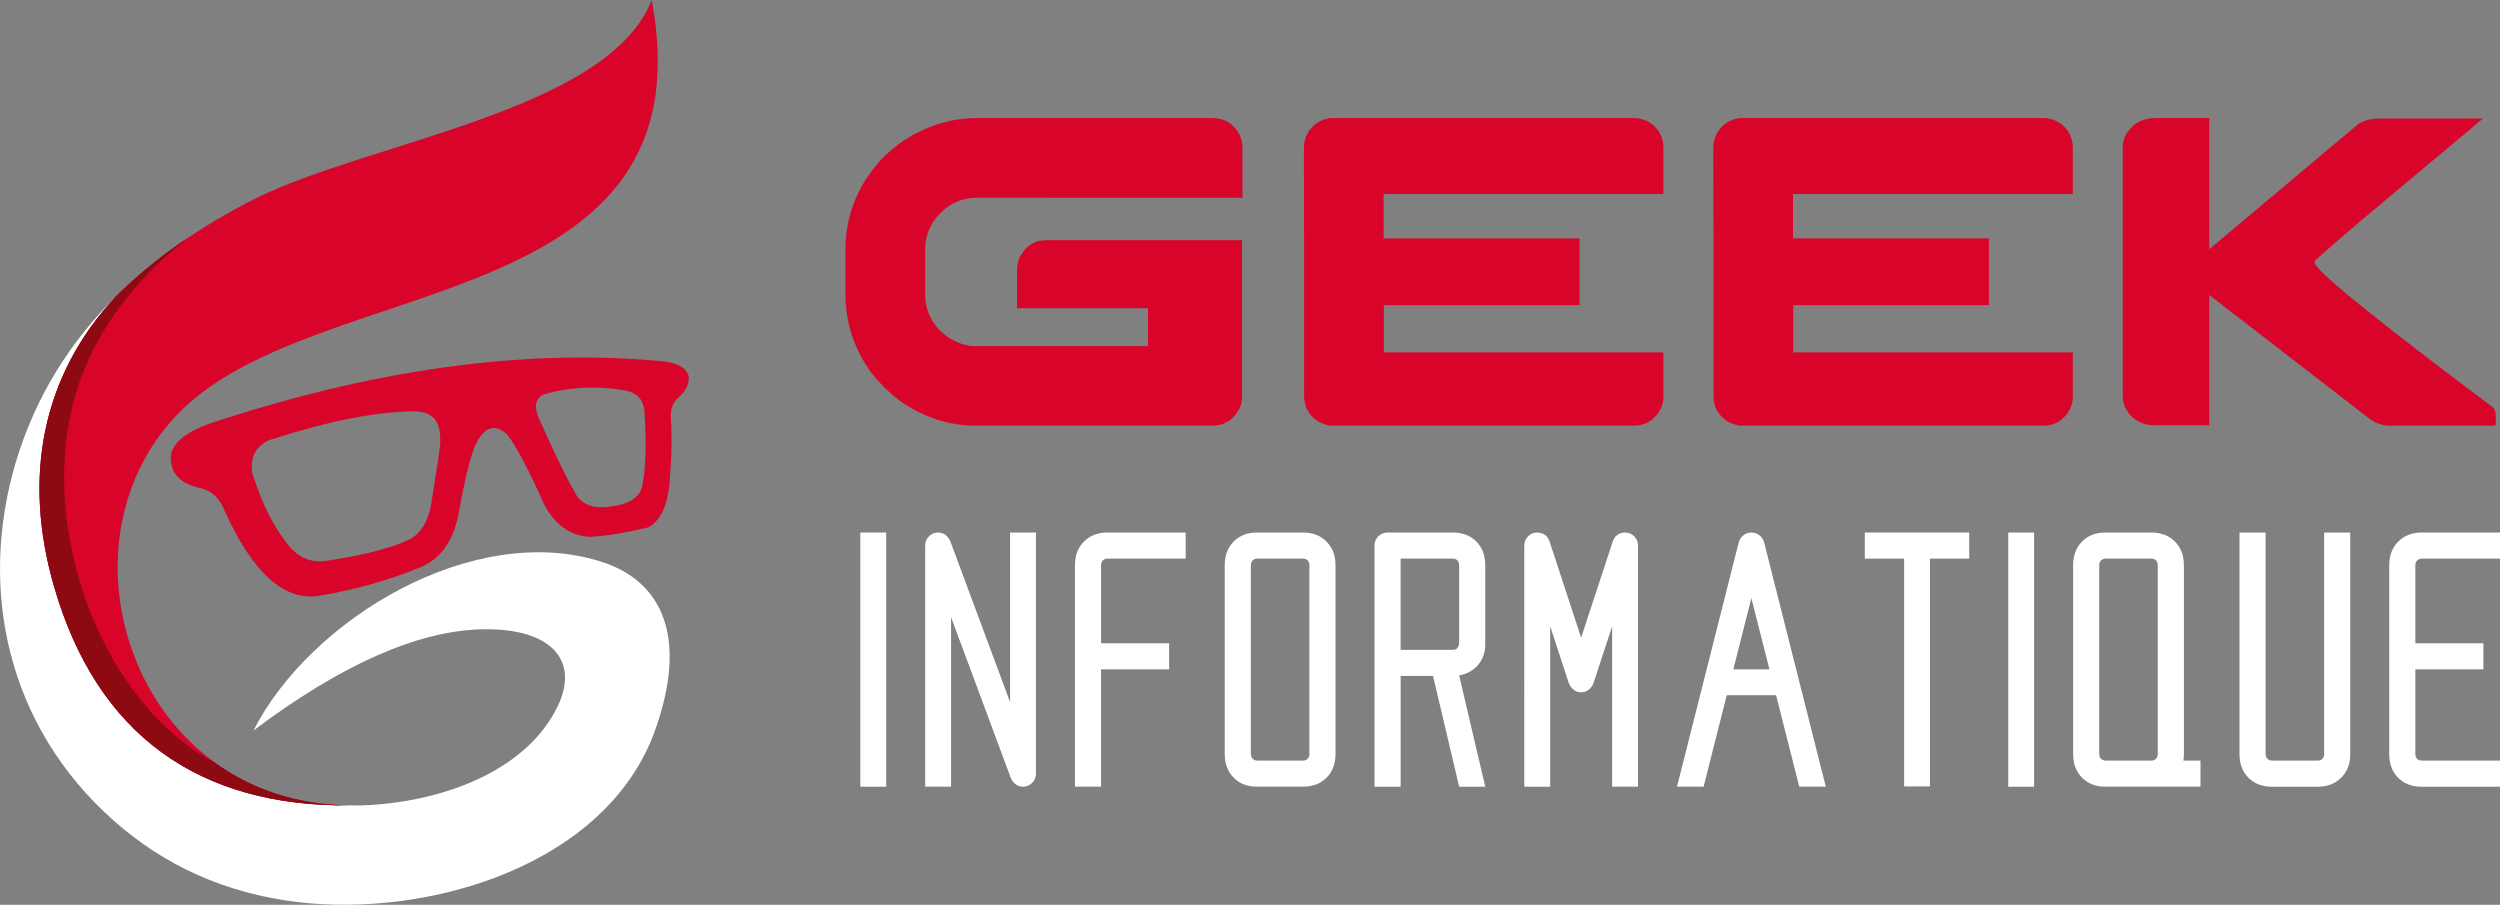
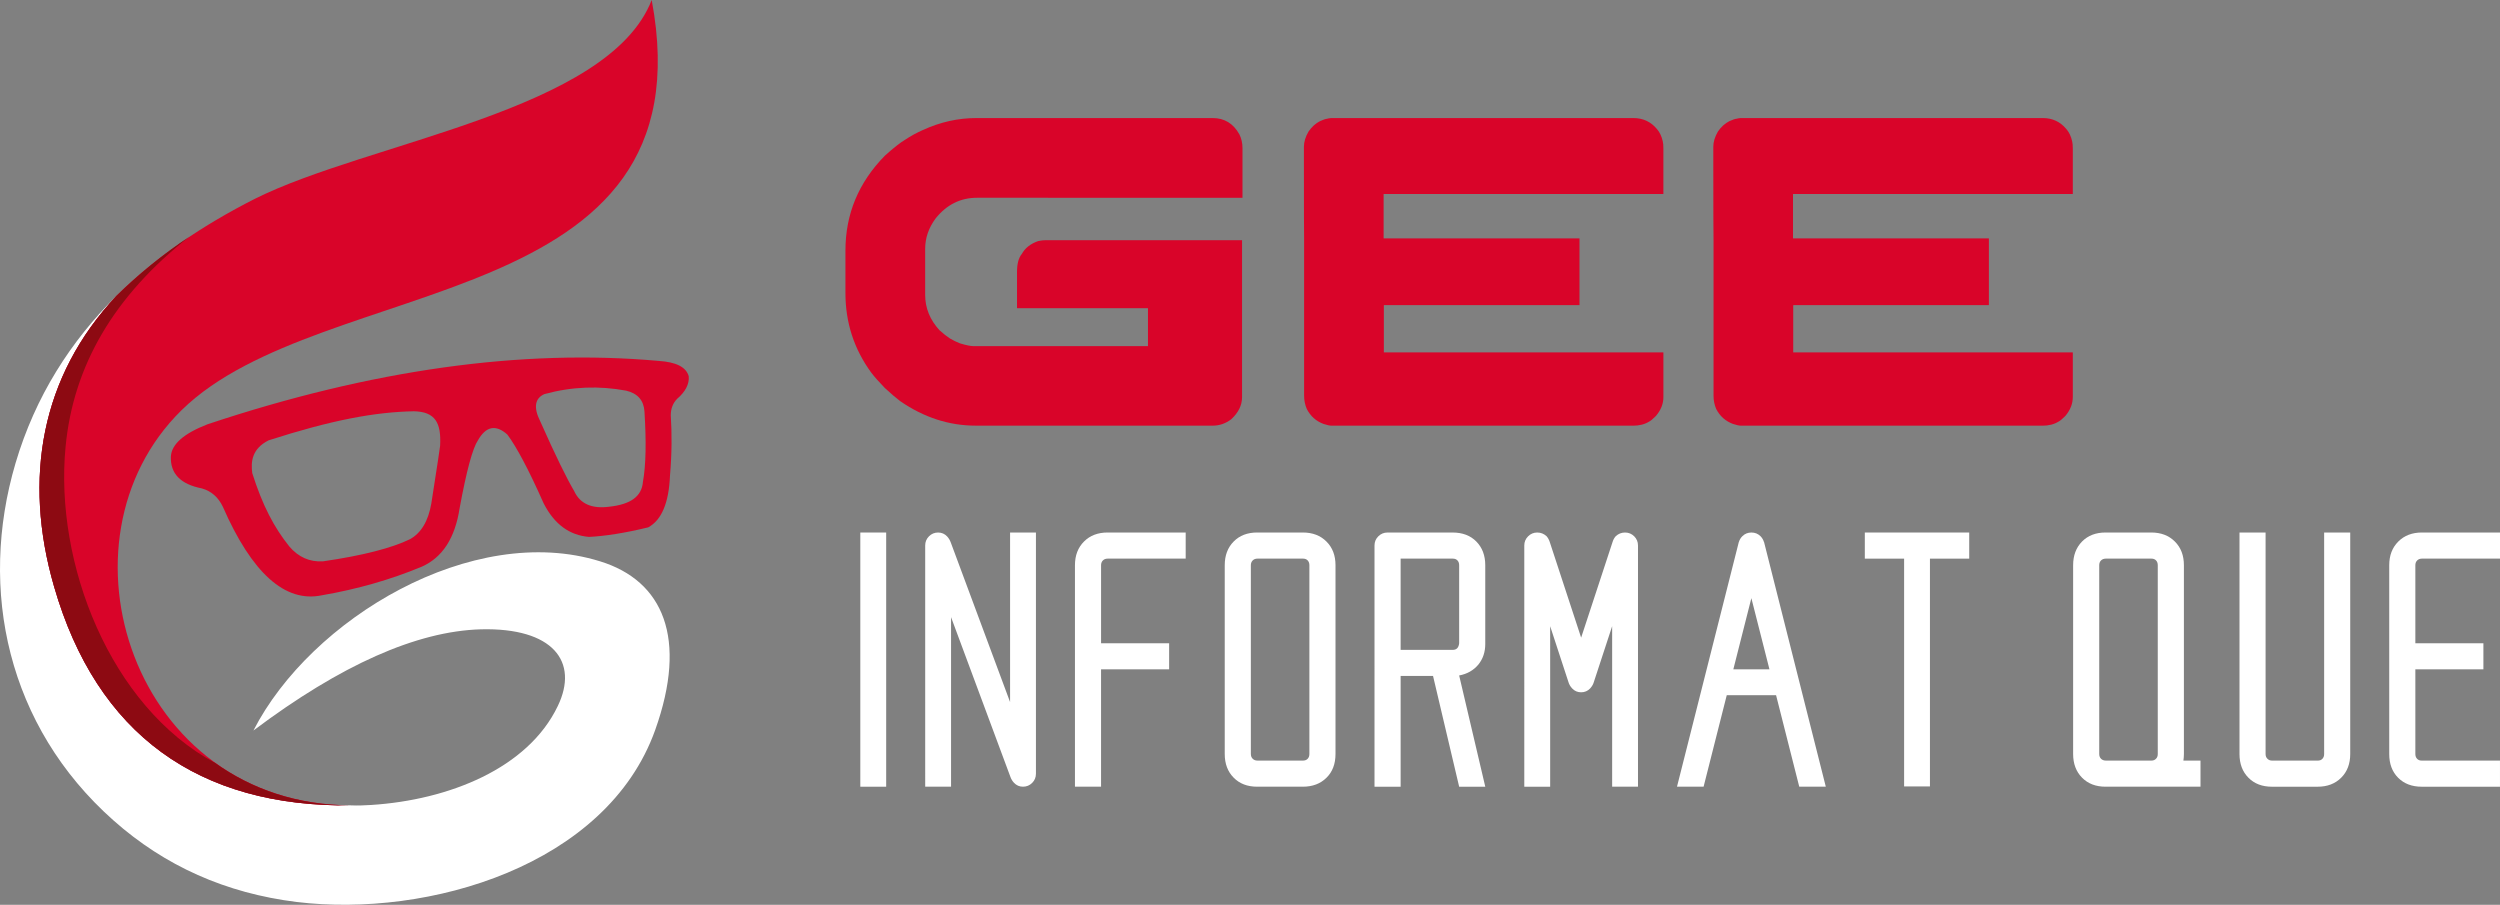
<svg xmlns="http://www.w3.org/2000/svg" version="1.1" id="Calque_1" x="0px" y="0px" width="160.43px" height="58.061px" viewBox="0 0 160.43 58.061" enable-background="new 0 0 160.43 58.061" xml:space="preserve">
  <rect x="0" y="0" width="160.43" height="58.061" fill="#808080" stroke="none" />
  <g>
    <path fill-rule="evenodd" clip-rule="evenodd" fill="#D90429" d="M26.554,26.392c1.397,0.025,1.764,0.76,1.69,2.205   c0,0-0.171,1.249-0.563,3.7c-0.196,1.151-0.661,1.913-1.373,2.305c-1.151,0.563-3.039,1.053-5.587,1.421   c-0.857,0.048-1.569-0.27-2.156-0.956c-0.98-1.226-1.716-2.621-2.377-4.705c-0.098-0.735-0.023-1.569,1.054-2.106   C21.285,26.956,24.055,26.44,26.554,26.392L26.554,26.392z M20.648,38.202c2.278-0.392,4.411-1.002,6.42-1.837   c1.323-0.588,2.132-1.836,2.426-3.749c0.442-2.403,0.834-3.85,1.177-4.361c0.515-0.907,1.152-1.029,1.887-0.368   c0.587,0.784,1.372,2.254,2.327,4.41c0.688,1.35,1.667,2.058,2.917,2.157c1.004-0.049,2.28-0.244,3.797-0.613   c0.857-0.466,1.324-1.568,1.397-3.331c0.123-1.446,0.123-2.72,0.049-3.848c0-0.416,0.122-0.784,0.417-1.078   c0.514-0.441,0.784-0.933,0.734-1.446c-0.171-0.588-0.809-0.906-1.935-0.979c-8.774-0.785-18.428,0.563-28.942,4.067   c-1.518,0.589-2.302,1.273-2.353,2.057c-0.048,1.104,0.613,1.79,1.986,2.059c0.612,0.173,1.054,0.565,1.349,1.178   C16.165,36.781,18.296,38.694,20.648,38.202L20.648,38.202z M36.847,31.514c-0.466-0.785-1.201-2.279-2.182-4.484   c-0.44-0.883-0.343-1.47,0.27-1.74c1.79-0.489,3.53-0.539,5.244-0.221c0.734,0.172,1.127,0.614,1.177,1.323   c0.123,1.937,0.097,3.454-0.098,4.532c-0.075,0.933-0.784,1.447-2.182,1.595C37.975,32.664,37.214,32.322,36.847,31.514   L36.847,31.514z" />
    <path fill="#FFFFFF" d="M22.536,51.682C12.758,51.805,6.214,47.147,3.47,37.64c-2.009-6.935-0.833-13.502,3.995-18.647   c-2.916,2.892-5.194,6.42-6.469,10.733C-1.406,37.86,0.481,46.608,7.27,52.637c3.308,2.941,7.228,4.682,11.761,5.244   c8.455,1.029,19.898-2.327,23.011-11.027c2.109-5.905,0.515-9.582-3.529-10.831c-8.185-2.549-18.575,3.676-22.25,10.856   c5.611-4.216,10.486-6.372,14.58-6.494c4.656-0.123,6.322,2.082,4.95,4.925c-1.912,3.994-6.983,6.028-11.982,6.347   C23.368,51.682,22.952,51.704,22.536,51.682L22.536,51.682z" />
    <path fill-rule="evenodd" clip-rule="evenodd" fill="#D90429" d="M22.536,51.682C8.494,51.633,3.103,34.698,11.656,26.318   C20.673,17.473,45.621,20.267,41.821,0c-2.769,7.131-18.158,9.092-25.485,12.768c-3.283,1.666-6.322,3.699-8.871,6.225   C2.637,24.138,1.461,30.705,3.47,37.64C6.214,47.147,12.758,51.805,22.536,51.682L22.536,51.682z" />
    <path fill-rule="evenodd" clip-rule="evenodd" fill="#8D0A12" d="M13.812,48.963C7.048,45.334,3.495,36.12,4.206,28.694   c0.489-5.242,3.137-9.728,7.939-13.501c-1.69,1.128-3.258,2.401-4.681,3.799C2.637,24.138,1.461,30.705,3.47,37.64   c2.745,9.508,9.289,14.165,19.066,14.042C19.08,51.682,16.139,50.627,13.812,48.963L13.812,48.963z" />
    <g>
      <path fill="#D90429" d="M62.644,7.576H77.82c0.756,0,1.327,0.35,1.715,1.048c0.131,0.266,0.198,0.559,0.198,0.879v3.188H62.7    c-1.068,0-1.956,0.445-2.664,1.331c-0.445,0.606-0.666,1.253-0.666,1.943v2.961c0,0.841,0.306,1.597,0.92,2.267    c0.255,0.228,0.477,0.402,0.666,0.525c0.227,0.133,0.439,0.235,0.637,0.312c0.397,0.123,0.7,0.184,0.908,0.184h11.166v-2.437    h-8.403v-2.324c0-0.529,0.104-0.916,0.312-1.162c0.208-0.378,0.557-0.651,1.048-0.822c0.181-0.038,0.345-0.057,0.497-0.057h12.584    v10.075c0,0.52-0.232,0.991-0.694,1.417c-0.36,0.274-0.757,0.411-1.191,0.411H62.615c-1.71,0-3.325-0.524-4.846-1.572    c-0.274-0.208-0.601-0.487-0.979-0.837c-0.377-0.386-0.67-0.718-0.878-0.991c-1.106-1.511-1.658-3.211-1.658-5.103v-2.733    c0-2.344,0.844-4.374,2.536-6.094c0.548-0.491,0.974-0.827,1.276-1.007c0.368-0.245,0.755-0.458,1.162-0.637    C60.342,7.831,61.481,7.576,62.644,7.576z" />
      <path fill="#D90429" d="M104.817,7.576c0.612,0,1.114,0.23,1.503,0.694c0.178,0.198,0.307,0.463,0.382,0.794    c0.029,0.112,0.041,0.274,0.041,0.48v2.906H88.789V15.3h12.57v4.279H88.818l-0.014,0.014v3.019h17.928    c0.007,0,0.012,0.005,0.012,0.014v2.849c0,0.436-0.16,0.841-0.482,1.219c-0.197,0.199-0.34,0.316-0.424,0.354    c-0.283,0.18-0.634,0.27-1.049,0.27H85.472c-0.133,0-0.313-0.037-0.538-0.113c-0.482-0.18-0.84-0.501-1.076-0.963    c-0.114-0.266-0.171-0.548-0.171-0.85v-9.964c-0.008-0.48-0.012-2.049-0.012-4.703V9.418c0-0.312,0.098-0.638,0.297-0.978    c0.208-0.302,0.453-0.524,0.736-0.666c0.208-0.095,0.363-0.146,0.467-0.156c0.056-0.019,0.143-0.032,0.256-0.042H104.817z" />
      <path fill="#D90429" d="M131.089,7.576c0.615,0,1.114,0.23,1.502,0.694c0.179,0.198,0.307,0.463,0.382,0.794    c0.029,0.112,0.043,0.274,0.043,0.48v2.906h-17.955V15.3h12.57v4.279H115.09l-0.015,0.014v3.019h17.927    c0.009,0,0.014,0.005,0.014,0.014v2.849c0,0.436-0.162,0.841-0.48,1.219c-0.199,0.199-0.341,0.316-0.426,0.354    c-0.283,0.18-0.633,0.27-1.05,0.27h-19.313c-0.133,0-0.311-0.037-0.538-0.113c-0.483-0.18-0.842-0.501-1.079-0.963    c-0.113-0.266-0.169-0.548-0.169-0.85v-9.964c-0.009-0.48-0.015-2.049-0.015-4.703V9.418c0-0.312,0.101-0.638,0.297-0.978    c0.208-0.302,0.455-0.524,0.738-0.666c0.209-0.095,0.363-0.146,0.467-0.156c0.058-0.019,0.143-0.032,0.256-0.042H131.089z" />
-       <path fill="#D90429" d="M138.372,7.576h3.401v8.417l9.565-8.035c0.293-0.179,0.594-0.287,0.906-0.325    c0.078-0.019,0.233-0.028,0.469-0.028h6.618c0,0.01-0.002,0.014-0.008,0.014c-0.004,0-0.012,0.003-0.021,0.008    c-0.011,0.005-0.021,0.013-0.029,0.027c-0.01,0.015-0.025,0.03-0.041,0.042c-0.02,0.015-1.849,1.543-5.485,4.585    c-3.478,2.91-5.217,4.413-5.217,4.507h0.016c-0.02,0.01-0.027,0.023-0.027,0.042c0,0.482,3.83,3.596,11.492,9.34    c0.104,0.132,0.154,0.358,0.154,0.679c0,0.133-0.009,0.289-0.026,0.468h-6.762c-0.521,0-1.004-0.184-1.457-0.552l-10.147-7.837    v8.361h-3.543c-0.527,0-0.996-0.176-1.402-0.524c-0.406-0.396-0.608-0.842-0.608-1.333V9.433c0-0.492,0.218-0.936,0.651-1.333    c0.218-0.226,0.523-0.382,0.922-0.467C137.941,7.595,138.137,7.576,138.372,7.576z" />
    </g>
    <g>
      <path fill="#FFFFFF" d="M56.868,34.173v16.312h-1.66V34.173H56.868z" />
      <path fill="#FFFFFF" d="M64.819,45.053v-10.88h1.659v15.481c0,0.23-0.081,0.427-0.243,0.587c-0.162,0.161-0.358,0.243-0.587,0.243    c-0.23,0-0.422-0.084-0.579-0.252c-0.104-0.113-0.183-0.243-0.234-0.391l-3.804-10.237v10.88h-1.659V35.003    c0-0.23,0.081-0.424,0.242-0.586s0.357-0.244,0.587-0.244c0.229,0,0.423,0.085,0.579,0.252c0.104,0.113,0.183,0.243,0.235,0.392    L64.819,45.053z" />
      <path fill="#FFFFFF" d="M75.025,42.954h-4.368v7.53h-1.675V36.271c0-0.627,0.194-1.133,0.58-1.519    c0.385-0.388,0.892-0.58,1.517-0.58h5.009v1.676H71.08c-0.125,0-0.226,0.038-0.305,0.117c-0.078,0.078-0.117,0.18-0.117,0.306    v5.009h4.368V42.954z" />
      <path fill="#FFFFFF" d="M85.702,48.386c0,0.637-0.193,1.146-0.581,1.525c-0.386,0.382-0.891,0.573-1.518,0.573h-2.927    c-0.626,0-1.129-0.192-1.51-0.58c-0.381-0.385-0.572-0.892-0.572-1.519V36.271c0-0.627,0.191-1.133,0.572-1.519    c0.381-0.388,0.884-0.58,1.51-0.58h2.927c0.627,0,1.132,0.192,1.518,0.58c0.388,0.386,0.581,0.892,0.581,1.519V48.386z     M84.026,36.271c0-0.126-0.036-0.228-0.109-0.306c-0.074-0.079-0.173-0.117-0.297-0.117h-2.927c-0.125,0-0.228,0.038-0.305,0.117    c-0.078,0.078-0.118,0.18-0.118,0.306v12.114c0,0.126,0.04,0.227,0.118,0.306c0.078,0.079,0.18,0.117,0.305,0.117h2.927    c0.125,0,0.223-0.038,0.297-0.117c0.074-0.079,0.109-0.18,0.109-0.306V36.271z" />
      <path fill="#FFFFFF" d="M93.216,34.173c0.636,0,1.144,0.192,1.525,0.58c0.379,0.386,0.571,0.892,0.571,1.519v5.056    c0,0.512-0.146,0.948-0.438,1.313c-0.313,0.377-0.726,0.61-1.237,0.705l1.676,7.139h-1.676l-1.676-7.107h-2.08v7.107h-1.676    V35.003c0-0.23,0.082-0.424,0.244-0.586c0.163-0.162,0.359-0.244,0.587-0.244H93.216z M89.881,41.703h3.351    c0.238,0,0.374-0.141,0.405-0.423v-5.009c0-0.126-0.035-0.228-0.108-0.306c-0.073-0.079-0.173-0.117-0.297-0.117h-3.351V41.703z" />
      <path fill="#FFFFFF" d="M101.464,44.426c-0.229,0-0.423-0.083-0.577-0.25c-0.117-0.126-0.194-0.261-0.237-0.407l-1.173-3.584v10.3    h-1.66V35.003c0-0.23,0.082-0.424,0.244-0.586c0.161-0.162,0.357-0.244,0.587-0.244c0.228,0,0.426,0.079,0.595,0.233    c0.091,0.104,0.159,0.227,0.203,0.361l2.019,6.152l2.021-6.152c0.042-0.135,0.109-0.257,0.203-0.361    c0.167-0.154,0.365-0.233,0.594-0.233c0.23,0,0.426,0.082,0.589,0.244c0.159,0.162,0.241,0.355,0.241,0.586v15.481h-1.658v-10.3    l-1.175,3.584c-0.041,0.146-0.121,0.281-0.234,0.407C101.887,44.343,101.694,44.426,101.464,44.426z" />
      <path fill="#FFFFFF" d="M110.809,44.613l-1.486,5.871h-1.707l3.963-15.686c0.009-0.011,0.013-0.02,0.013-0.031    c0.041-0.135,0.117-0.257,0.222-0.361c0.156-0.154,0.348-0.233,0.577-0.233c0.23,0,0.423,0.079,0.58,0.233    c0.104,0.104,0.177,0.227,0.219,0.361c0,0.012,0.006,0.021,0.016,0.031l3.959,15.686h-1.704l-1.487-5.871H110.809z     M111.231,42.954h2.319l-1.161-4.569L111.231,42.954z" />
      <path fill="#FFFFFF" d="M126.369,34.173v1.676h-2.521v14.618h-1.657V35.849h-2.522v-1.676H126.369z" />
-       <path fill="#FFFFFF" d="M130.533,34.173v16.312h-1.66V34.173H130.533z" />
      <path fill="#FFFFFF" d="M135.118,50.484c-0.625,0-1.127-0.192-1.51-0.58c-0.379-0.385-0.571-0.892-0.571-1.519V36.271    c0-0.627,0.192-1.133,0.571-1.519c0.383-0.388,0.885-0.58,1.51-0.58h2.928c0.627,0,1.133,0.192,1.519,0.58    c0.388,0.386,0.58,0.892,0.58,1.519v12.114c0,0.147-0.013,0.287-0.032,0.423h1.097v1.676H135.118z M138.063,48.809    c0.123,0,0.222-0.041,0.297-0.124c0.072-0.073,0.108-0.173,0.108-0.299V36.271c0-0.126-0.036-0.228-0.108-0.306    c-0.075-0.079-0.174-0.117-0.297-0.117h-2.927c-0.126,0-0.228,0.038-0.309,0.117c-0.077,0.078-0.115,0.18-0.115,0.306v12.114    c0,0.126,0.038,0.227,0.115,0.306c0.081,0.079,0.183,0.117,0.309,0.117H138.063z" />
      <path fill="#FFFFFF" d="M145.387,34.173v14.213c0,0.126,0.038,0.227,0.119,0.306c0.077,0.079,0.178,0.117,0.304,0.117h2.928    c0.126,0,0.225-0.038,0.297-0.117c0.073-0.079,0.11-0.18,0.11-0.306V34.173h1.674v14.213c0,0.627-0.193,1.134-0.578,1.519    c-0.386,0.388-0.891,0.58-1.517,0.58h-2.927c-0.627,0-1.133-0.192-1.513-0.58c-0.382-0.385-0.571-0.892-0.571-1.519V34.173    H145.387z" />
      <path fill="#FFFFFF" d="M159.365,42.954h-4.367v5.432c0,0.126,0.036,0.227,0.111,0.306c0.072,0.079,0.172,0.117,0.297,0.117h5.023    v1.676h-5.023c-0.625,0-1.131-0.191-1.511-0.573c-0.382-0.379-0.573-0.889-0.573-1.525V36.271c0-0.627,0.194-1.133,0.581-1.519    c0.388-0.388,0.893-0.58,1.518-0.58h5.009v1.676h-5.009c-0.125,0-0.227,0.038-0.306,0.117c-0.079,0.078-0.117,0.18-0.117,0.306    v5.009h4.367V42.954z" />
    </g>
  </g>
</svg>